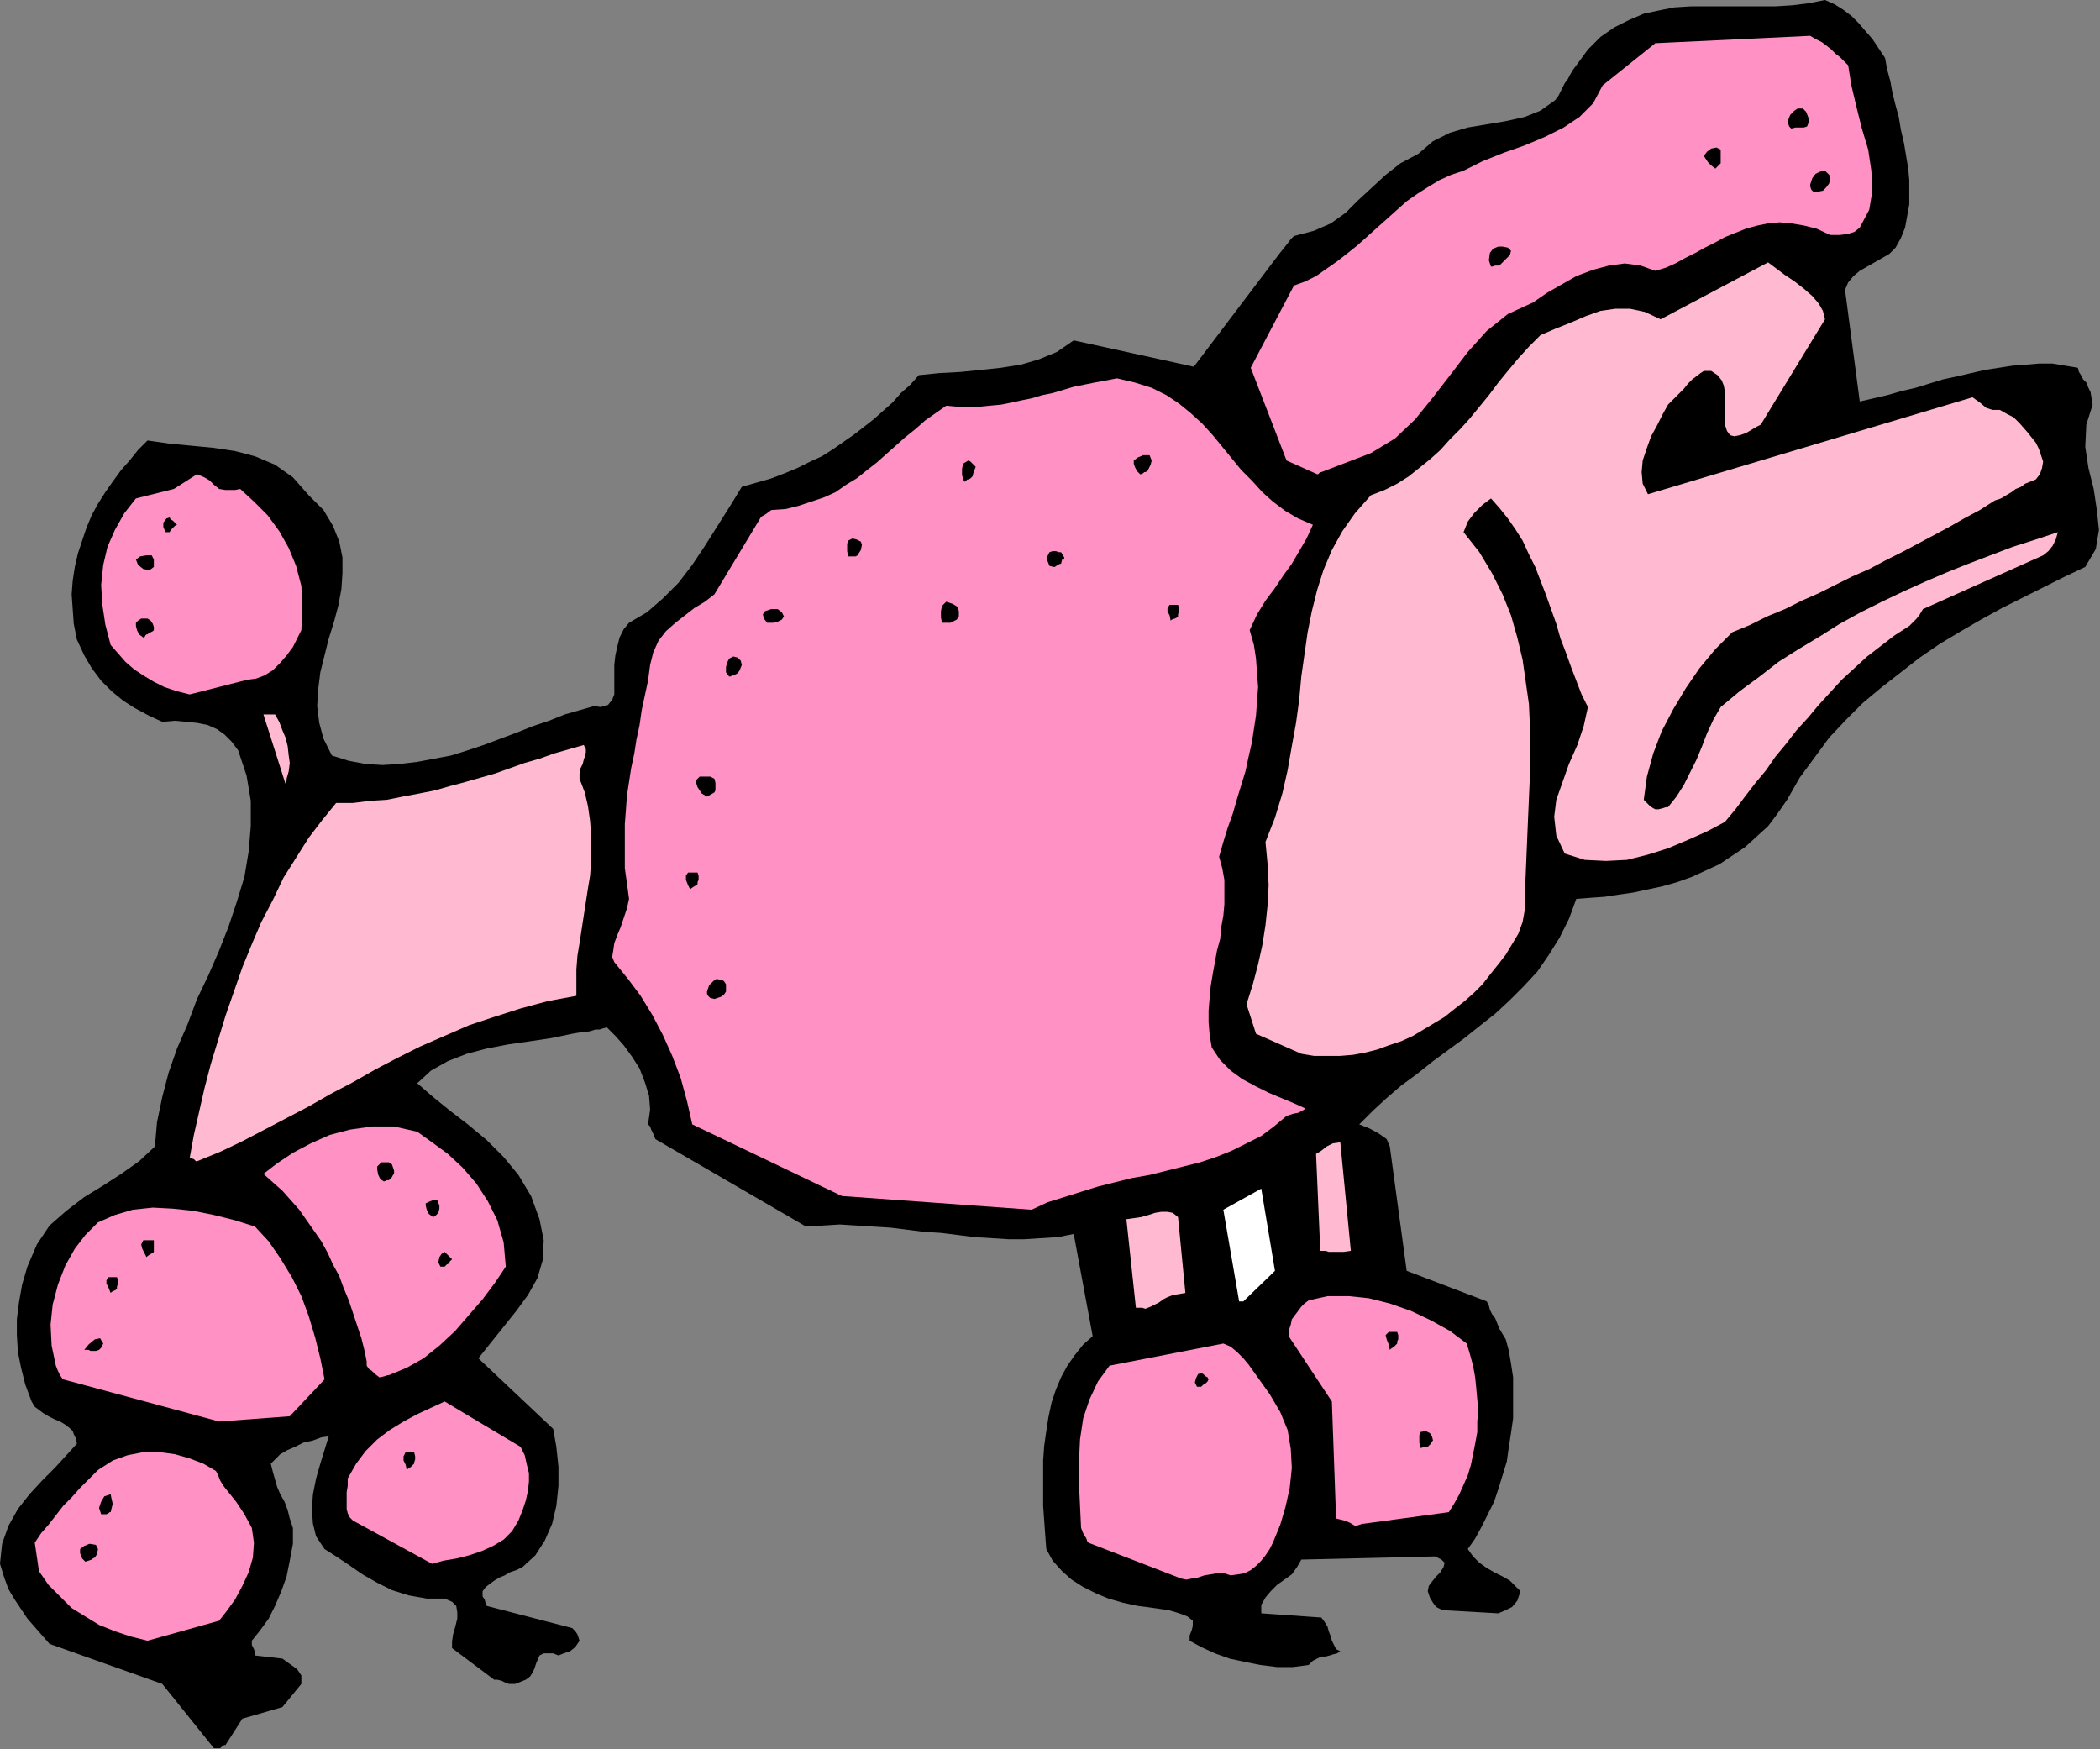
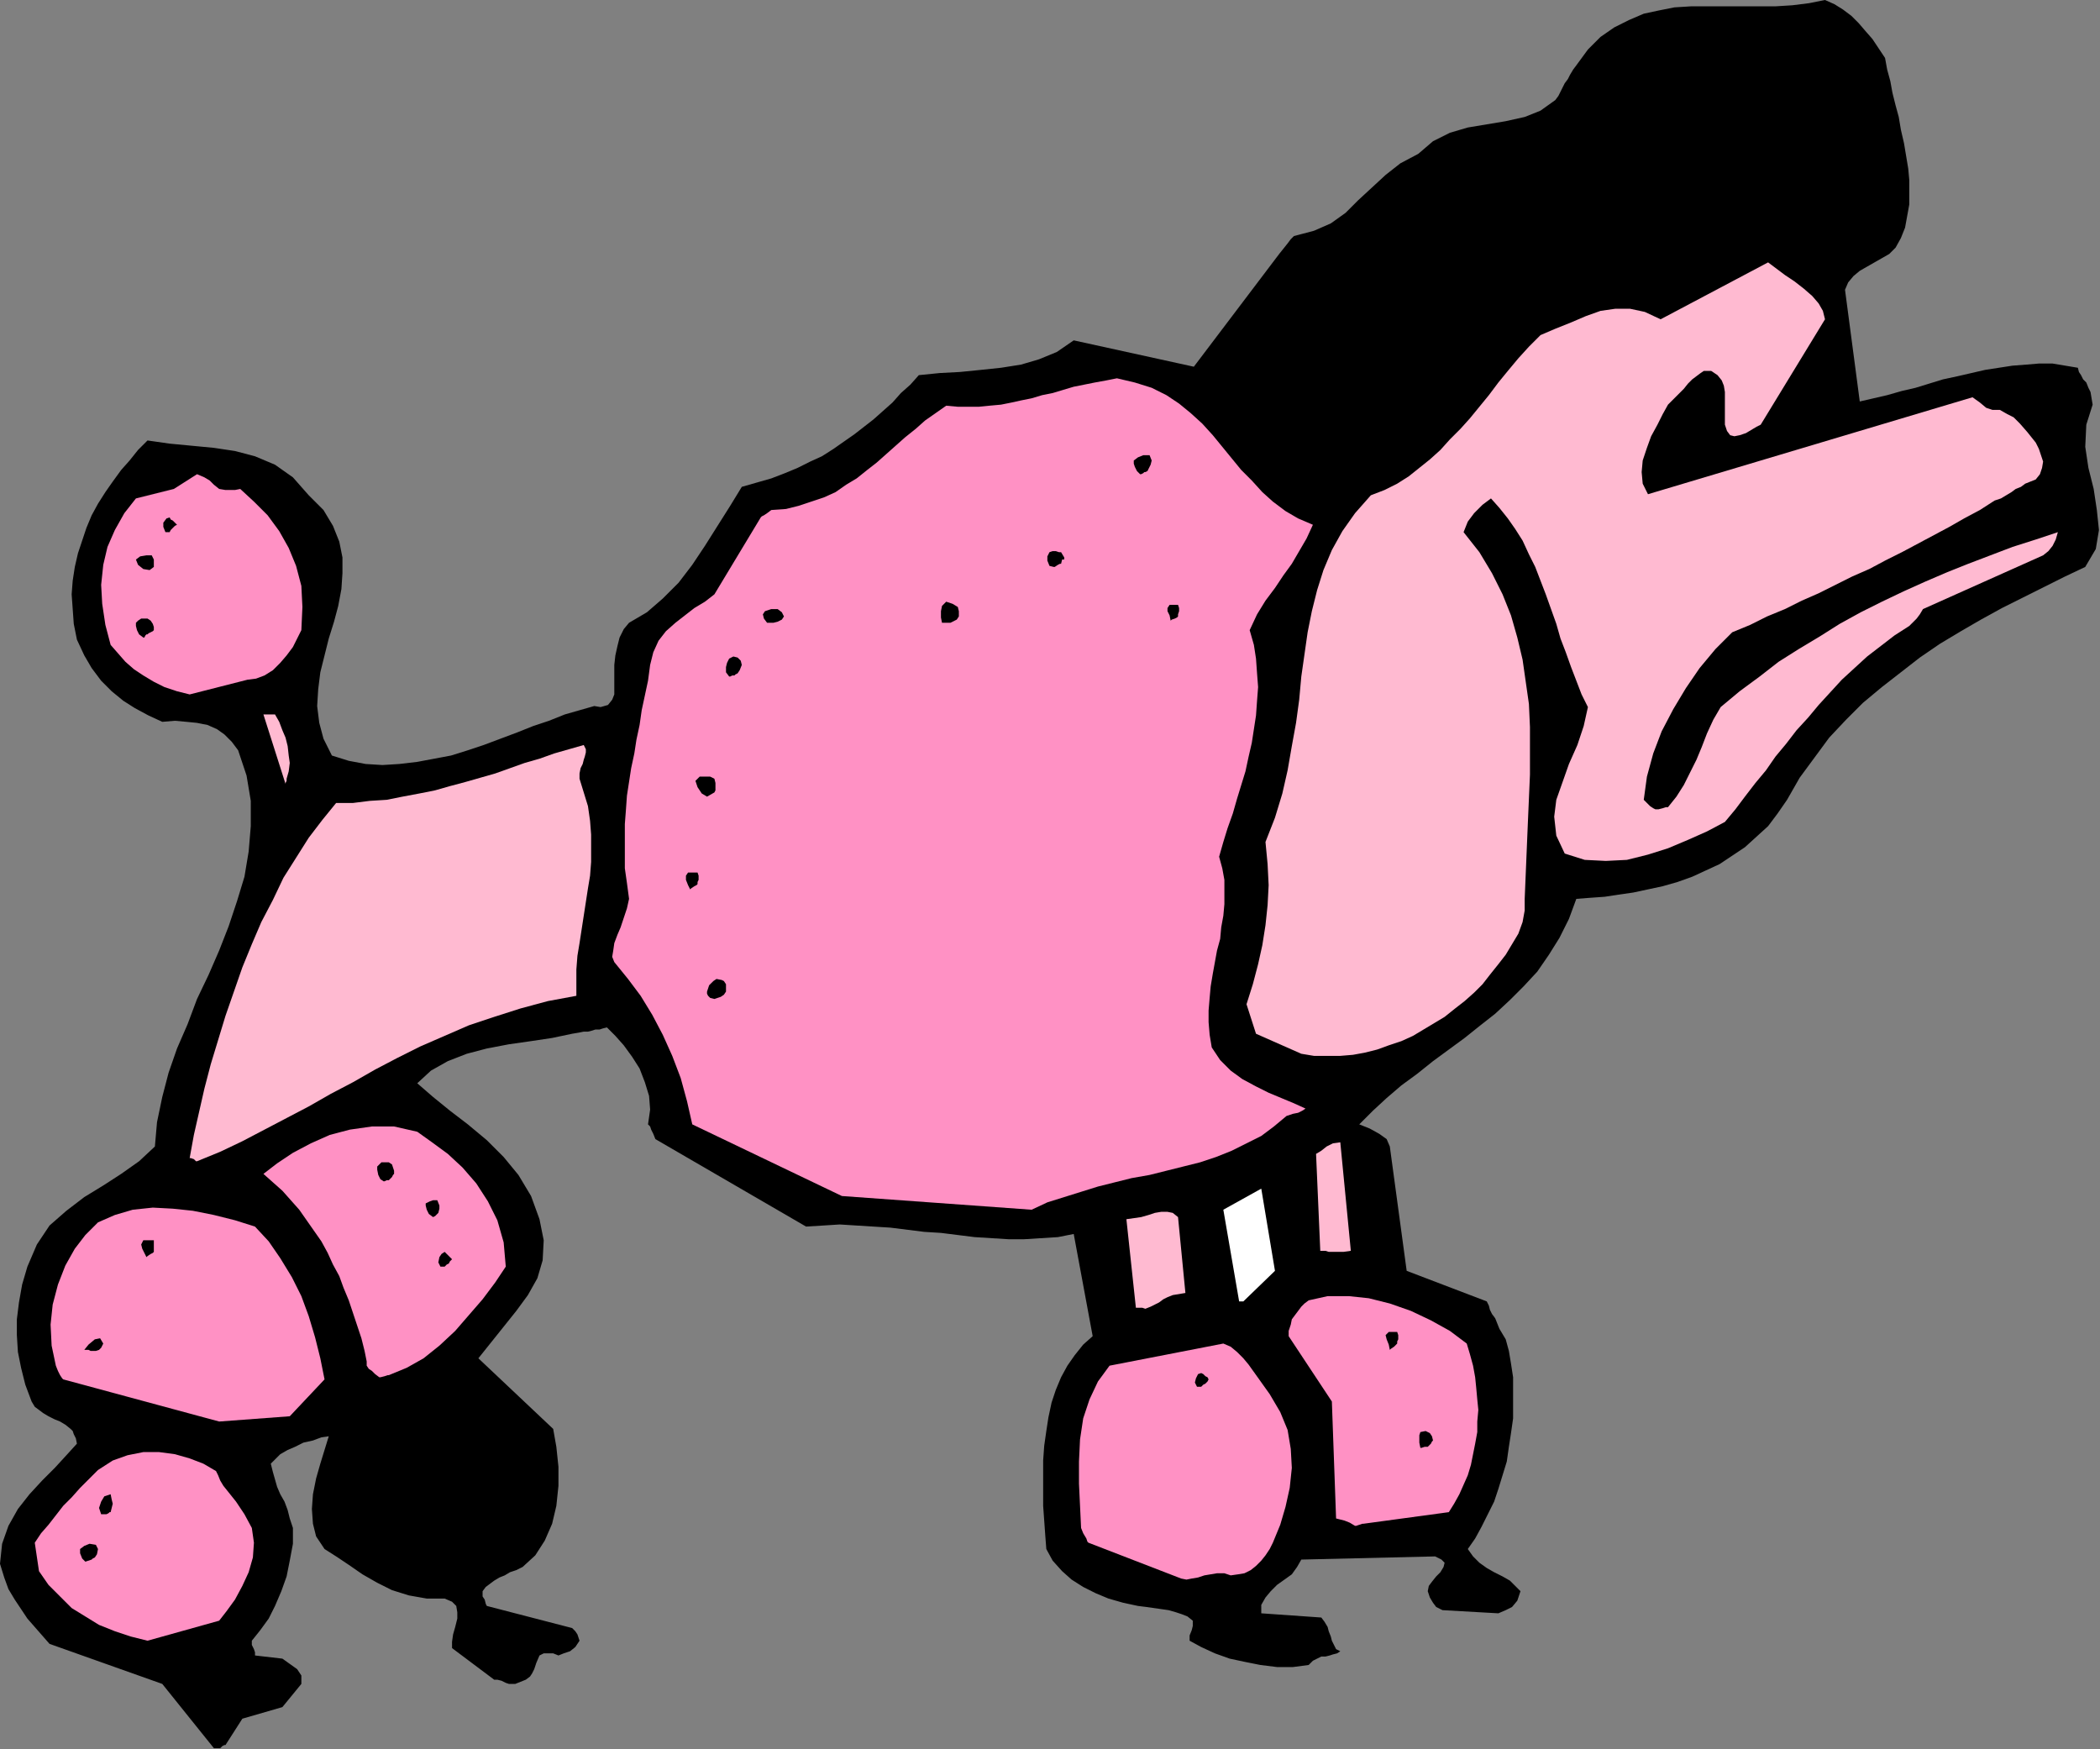
<svg xmlns="http://www.w3.org/2000/svg" xmlns:ns1="http://sodipodi.sourceforge.net/DTD/sodipodi-0.dtd" xmlns:ns2="http://www.inkscape.org/namespaces/inkscape" version="1.0" width="50.622mm" height="42.164mm" id="svg101" ns1:docname="AD004040.WMF">
  <rect width="100%" height="100%" fill="#808080" stroke="none" />
  <ns1:namedview pagecolor="#ffffff" bordercolor="#666666" borderopacity="1" objecttolerance="10" gridtolerance="10" guidetolerance="10" ns2:pageopacity="0" ns2:pageshadow="2" ns2:window-width="640" ns2:window-height="480" id="namedview103" />
  <defs id="defs3">
    <pattern id="WMFhbasepattern" patternUnits="userSpaceOnUse" width="6" height="6" x="0" y="0" />
  </defs>
  <path style="fill:#000000;fill-rule:evenodd;fill-opacity:1;stroke:none;" d="  M 19.968,159.264   L 20.064,159.264   L 20.256,159.072   L 20.448,158.976   L 20.544,158.976   L 22.08,156.576   L 25.728,155.52   L 27.456,153.408   L 27.456,152.64   L 27.072,152.064   L 26.4,151.584   L 25.728,151.104   L 23.232,150.816   L 23.232,150.528   L 23.136,150.24   L 22.944,149.856   L 22.944,149.472   L 23.712,148.512   L 24.48,147.456   L 25.056,146.304   L 25.632,144.96   L 26.112,143.616   L 26.4,142.176   L 26.688,140.64   L 26.688,139.2   L 26.4,138.336   L 26.208,137.568   L 25.92,136.8   L 25.536,136.128   L 25.248,135.456   L 25.056,134.784   L 24.864,134.112   L 24.672,133.344   L 25.056,132.96   L 25.536,132.48   L 26.208,132.096   L 26.88,131.808   L 27.648,131.424   L 28.512,131.232   L 29.28,130.944   L 29.952,130.848   L 29.568,132.096   L 29.184,133.344   L 28.8,134.688   L 28.512,136.128   L 28.416,137.472   L 28.512,138.816   L 28.8,139.968   L 29.568,141.12   L 30.624,141.792   L 31.776,142.56   L 33.024,143.424   L 34.368,144.192   L 35.712,144.864   L 37.248,145.344   L 38.88,145.632   L 40.512,145.632   L 41.184,145.92   L 41.568,146.304   L 41.664,146.88   L 41.664,147.456   L 41.472,148.224   L 41.28,148.896   L 41.184,149.568   L 41.184,150.144   L 45.024,153.024   L 45.312,153.024   L 45.696,153.12   L 46.08,153.312   L 46.368,153.408   L 46.944,153.408   L 47.424,153.216   L 47.904,153.024   L 48.288,152.736   L 48.48,152.448   L 48.672,152.064   L 48.864,151.488   L 49.152,150.816   L 49.536,150.624   L 49.92,150.624   L 50.4,150.624   L 50.88,150.816   L 51.36,150.624   L 51.936,150.432   L 52.416,150.048   L 52.8,149.472   L 52.704,149.184   L 52.608,148.896   L 52.416,148.608   L 52.128,148.32   L 44.352,146.304   L 44.256,146.112   L 44.16,145.728   L 43.968,145.44   L 43.968,144.96   L 44.256,144.576   L 44.64,144.288   L 45.024,144   L 45.504,143.712   L 45.984,143.52   L 46.464,143.232   L 47.04,143.04   L 47.616,142.752   L 48.768,141.696   L 49.632,140.352   L 50.304,138.816   L 50.688,137.184   L 50.88,135.36   L 50.88,133.632   L 50.688,131.808   L 50.4,130.176   L 43.584,123.744   L 44.736,122.304   L 45.888,120.864   L 47.04,119.424   L 48.096,117.984   L 48.96,116.448   L 49.44,114.816   L 49.536,112.992   L 49.152,111.072   L 48.384,108.96   L 47.232,107.04   L 45.888,105.408   L 44.352,103.872   L 42.624,102.432   L 40.992,101.184   L 39.456,99.936   L 38.016,98.688   L 39.264,97.536   L 40.8,96.672   L 42.528,96   L 44.352,95.52   L 46.368,95.136   L 48.384,94.848   L 50.304,94.56   L 52.128,94.176   L 52.704,94.08   L 53.184,93.984   L 53.568,93.984   L 53.952,93.888   L 54.24,93.792   L 54.624,93.792   L 54.912,93.696   L 55.296,93.6   L 56.064,94.368   L 56.832,95.232   L 57.6,96.288   L 58.272,97.344   L 58.752,98.592   L 59.136,99.84   L 59.232,101.088   L 59.04,102.432   L 59.232,102.624   L 59.328,102.912   L 59.52,103.296   L 59.712,103.776   L 73.44,111.744   L 74.976,111.648   L 76.512,111.552   L 78.048,111.648   L 79.584,111.744   L 81.12,111.84   L 82.656,112.032   L 84.192,112.224   L 85.728,112.32   L 87.264,112.512   L 88.8,112.704   L 90.336,112.8   L 91.872,112.896   L 93.312,112.896   L 94.848,112.8   L 96.384,112.704   L 97.824,112.416   L 99.552,121.728   L 98.688,122.496   L 97.92,123.456   L 97.248,124.416   L 96.672,125.472   L 96.192,126.624   L 95.808,127.776   L 95.52,129.12   L 95.328,130.368   L 95.136,131.712   L 95.04,133.056   L 95.04,134.4   L 95.04,135.84   L 95.04,137.184   L 95.136,138.528   L 95.232,139.872   L 95.328,141.12   L 95.904,142.176   L 96.768,143.136   L 97.632,143.904   L 98.688,144.576   L 99.84,145.152   L 100.992,145.632   L 102.336,146.016   L 103.68,146.304   L 104.448,146.4   L 105.12,146.496   L 105.792,146.592   L 106.464,146.688   L 107.136,146.88   L 107.712,147.072   L 108.192,147.264   L 108.672,147.648   L 108.672,148.128   L 108.576,148.512   L 108.384,148.992   L 108.384,149.472   L 109.44,150.048   L 110.688,150.624   L 112.032,151.104   L 113.376,151.392   L 114.816,151.68   L 116.352,151.872   L 117.792,151.872   L 119.232,151.68   L 119.616,151.296   L 120,151.104   L 120.384,150.912   L 120.768,150.912   L 121.152,150.816   L 121.44,150.72   L 121.824,150.624   L 122.112,150.432   L 121.728,150.24   L 121.536,149.856   L 121.344,149.472   L 121.248,149.088   L 121.056,148.608   L 120.96,148.224   L 120.672,147.744   L 120.384,147.36   L 114.912,146.976   L 114.912,146.208   L 115.296,145.536   L 115.776,144.96   L 116.352,144.384   L 117.024,143.904   L 117.696,143.424   L 118.176,142.752   L 118.56,142.08   L 130.752,141.792   L 131.328,142.08   L 131.616,142.368   L 131.52,142.752   L 131.232,143.232   L 130.848,143.616   L 130.464,144.096   L 130.176,144.48   L 130.08,144.96   L 130.272,145.536   L 130.56,146.016   L 130.848,146.4   L 131.424,146.688   L 136.512,146.976   L 137.184,146.688   L 137.76,146.4   L 138.24,145.824   L 138.528,144.96   L 138.048,144.48   L 137.568,144   L 136.896,143.616   L 136.128,143.232   L 135.456,142.848   L 134.784,142.368   L 134.208,141.792   L 133.728,141.12   L 134.4,140.16   L 134.976,139.104   L 135.552,137.952   L 136.128,136.8   L 136.512,135.648   L 136.896,134.4   L 137.28,133.152   L 137.472,131.808   L 137.664,130.56   L 137.856,129.216   L 137.856,127.968   L 137.856,126.72   L 137.856,125.472   L 137.664,124.224   L 137.472,123.072   L 137.184,122.016   L 136.896,121.536   L 136.608,121.056   L 136.416,120.576   L 136.224,120.096   L 135.936,119.712   L 135.744,119.328   L 135.648,118.944   L 135.456,118.56   L 128.16,115.776   L 126.624,104.448   L 126.336,103.776   L 125.664,103.296   L 124.8,102.816   L 123.84,102.432   L 125.088,101.184   L 126.336,100.032   L 127.68,98.88   L 129.12,97.824   L 130.56,96.672   L 132,95.616   L 133.44,94.56   L 134.88,93.408   L 136.224,92.352   L 137.568,91.104   L 138.816,89.856   L 140.064,88.512   L 141.12,86.976   L 142.08,85.44   L 142.944,83.712   L 143.616,81.888   L 144.864,81.792   L 146.208,81.696   L 147.456,81.504   L 148.8,81.312   L 150.144,81.024   L 151.488,80.736   L 152.832,80.352   L 154.176,79.872   L 155.424,79.296   L 156.672,78.72   L 157.824,77.952   L 158.976,77.184   L 160.032,76.224   L 161.088,75.264   L 161.952,74.112   L 162.816,72.864   L 163.968,70.848   L 165.312,69.024   L 166.656,67.2   L 168.192,65.568   L 169.728,64.032   L 171.456,62.592   L 173.184,61.248   L 174.912,59.904   L 176.736,58.656   L 178.656,57.504   L 180.48,56.448   L 182.4,55.392   L 184.32,54.432   L 186.24,53.472   L 188.16,52.512   L 189.984,51.648   L 190.944,50.016   L 191.232,48.288   L 191.04,46.464   L 190.752,44.544   L 190.272,42.624   L 189.984,40.704   L 190.08,38.688   L 190.656,36.864   L 190.56,36.288   L 190.464,35.712   L 190.272,35.328   L 190.08,34.848   L 189.792,34.56   L 189.6,34.176   L 189.408,33.888   L 189.312,33.504   L 188.16,33.312   L 187.008,33.12   L 185.76,33.12   L 184.608,33.216   L 183.36,33.312   L 182.112,33.504   L 180.864,33.696   L 179.616,33.984   L 178.368,34.272   L 177.024,34.56   L 175.776,34.944   L 174.528,35.328   L 173.28,35.616   L 171.936,36   L 170.688,36.288   L 169.44,36.576   L 168.096,26.4   L 168.384,25.728   L 168.864,25.152   L 169.44,24.672   L 170.112,24.288   L 170.784,23.904   L 171.456,23.52   L 172.128,23.136   L 172.704,22.56   L 173.184,21.696   L 173.568,20.736   L 173.76,19.68   L 173.952,18.624   L 173.952,17.568   L 173.952,16.416   L 173.856,15.36   L 173.664,14.208   L 173.472,13.056   L 173.184,11.808   L 172.992,10.656   L 172.704,9.6   L 172.416,8.448   L 172.224,7.392   L 171.936,6.336   L 171.744,5.28   L 171.168,4.416   L 170.592,3.552   L 169.92,2.784   L 169.344,2.112   L 168.672,1.44   L 167.904,0.864   L 167.136,0.384   L 166.272,0   L 164.832,0.288   L 163.296,0.48   L 161.76,0.576   L 160.224,0.576   L 158.688,0.576   L 157.152,0.576   L 155.616,0.576   L 154.08,0.576   L 152.544,0.672   L 151.104,0.96   L 149.76,1.248   L 148.416,1.824   L 147.072,2.496   L 145.824,3.36   L 144.672,4.512   L 143.616,5.952   L 143.328,6.336   L 143.04,6.816   L 142.848,7.2   L 142.56,7.584   L 142.368,7.968   L 142.176,8.352   L 141.984,8.736   L 141.696,9.12   L 140.352,10.08   L 138.912,10.656   L 137.184,11.04   L 135.456,11.328   L 133.728,11.616   L 132.096,12.096   L 130.56,12.864   L 129.216,14.016   L 127.584,14.88   L 126.24,15.936   L 124.992,17.088   L 123.744,18.24   L 122.592,19.392   L 121.248,20.352   L 119.712,21.024   L 117.888,21.504   L 117.6,21.792   L 117.312,22.176   L 116.928,22.656   L 116.544,23.136   L 108.768,33.408   L 97.824,31.008   L 96.288,32.064   L 94.656,32.736   L 93.024,33.216   L 91.2,33.504   L 89.376,33.696   L 87.456,33.888   L 85.632,33.984   L 83.712,34.176   L 82.944,35.04   L 82.08,35.808   L 81.312,36.672   L 80.448,37.44   L 79.584,38.208   L 78.72,38.88   L 77.856,39.552   L 76.896,40.224   L 75.936,40.896   L 74.88,41.568   L 73.824,42.048   L 72.672,42.624   L 71.52,43.104   L 70.272,43.584   L 68.928,43.968   L 67.584,44.352   L 66.528,46.08   L 65.376,47.904   L 64.224,49.728   L 63.072,51.456   L 61.824,53.088   L 60.384,54.528   L 58.944,55.776   L 57.312,56.736   L 56.832,57.312   L 56.448,58.08   L 56.256,58.848   L 56.064,59.712   L 55.968,60.576   L 55.968,61.44   L 55.968,62.4   L 55.968,63.264   L 55.776,63.744   L 55.392,64.224   L 54.72,64.416   L 54.144,64.32   L 52.8,64.704   L 51.456,65.088   L 50.016,65.664   L 48.576,66.144   L 47.136,66.72   L 45.6,67.296   L 44.064,67.872   L 42.624,68.352   L 41.088,68.832   L 39.552,69.12   L 38.016,69.408   L 36.384,69.6   L 34.848,69.696   L 33.312,69.6   L 31.776,69.312   L 30.24,68.832   L 29.472,67.296   L 29.088,65.856   L 28.896,64.32   L 28.992,62.784   L 29.184,61.248   L 29.568,59.712   L 29.952,58.176   L 30.432,56.64   L 30.816,55.2   L 31.104,53.664   L 31.2,52.224   L 31.2,50.784   L 30.912,49.344   L 30.336,47.904   L 29.472,46.464   L 28.128,45.12   L 26.688,43.488   L 25.056,42.336   L 23.232,41.568   L 21.408,41.088   L 19.488,40.8   L 17.472,40.608   L 15.456,40.416   L 13.44,40.128   L 12.576,40.992   L 11.808,41.952   L 11.04,42.816   L 10.272,43.872   L 9.6,44.832   L 8.928,45.888   L 8.352,46.944   L 7.872,48.096   L 7.488,49.248   L 7.104,50.4   L 6.816,51.648   L 6.624,52.896   L 6.528,54.144   L 6.624,55.488   L 6.72,56.832   L 7.008,58.272   L 7.68,59.712   L 8.352,60.864   L 9.216,62.016   L 10.176,62.976   L 11.232,63.84   L 12.288,64.512   L 13.536,65.184   L 14.784,65.76   L 15.936,65.664   L 16.992,65.76   L 17.952,65.856   L 18.912,66.048   L 19.776,66.432   L 20.448,66.912   L 21.12,67.584   L 21.696,68.352   L 22.464,70.656   L 22.848,72.96   L 22.848,75.264   L 22.656,77.568   L 22.272,79.872   L 21.6,82.08   L 20.832,84.384   L 19.968,86.592   L 19.008,88.8   L 17.952,91.008   L 17.088,93.312   L 16.128,95.52   L 15.36,97.728   L 14.784,99.936   L 14.304,102.24   L 14.112,104.448   L 12.672,105.792   L 11.04,106.944   L 9.408,108   L 7.68,109.056   L 6.048,110.304   L 4.512,111.648   L 3.36,113.376   L 2.496,115.392   L 2.016,117.024   L 1.728,118.656   L 1.536,120.192   L 1.536,121.632   L 1.632,123.168   L 1.92,124.608   L 2.304,126.144   L 2.88,127.68   L 3.168,128.16   L 3.552,128.448   L 3.936,128.736   L 4.416,129.024   L 4.992,129.312   L 5.472,129.504   L 5.952,129.792   L 6.432,130.176   L 6.624,130.368   L 6.72,130.656   L 6.912,131.04   L 7.008,131.52   L 6.048,132.576   L 4.992,133.728   L 3.84,134.88   L 2.688,136.128   L 1.632,137.472   L 0.768,139.008   L 0.192,140.64   L 0,142.464   L 0.384,143.712   L 0.768,144.768   L 1.344,145.728   L 1.92,146.592   L 2.496,147.456   L 3.168,148.224   L 3.84,148.992   L 4.512,149.76   L 14.784,153.408   L 19.488,159.264   L 19.584,159.264   L 19.776,159.264   L 19.872,159.264   L 19.968,159.264  z " id="path5" />
  <path style="fill:#ff91c4;fill-rule:evenodd;fill-opacity:1;stroke:none;" d="  M 13.44,149.472   L 19.968,147.648   L 20.64,146.784   L 21.408,145.728   L 22.08,144.48   L 22.656,143.232   L 23.04,141.888   L 23.136,140.544   L 22.944,139.2   L 22.272,137.952   L 21.888,137.376   L 21.504,136.8   L 21.12,136.32   L 20.736,135.84   L 20.352,135.36   L 20.064,134.88   L 19.872,134.4   L 19.68,134.016   L 18.528,133.344   L 17.28,132.864   L 15.936,132.48   L 14.496,132.288   L 13.056,132.288   L 11.616,132.576   L 10.272,133.056   L 8.928,133.92   L 8.064,134.784   L 7.296,135.552   L 6.528,136.416   L 5.76,137.184   L 5.088,138.048   L 4.416,138.912   L 3.744,139.68   L 3.168,140.544   L 3.552,143.136   L 4.416,144.384   L 5.472,145.44   L 6.528,146.496   L 7.776,147.264   L 9.024,148.032   L 10.464,148.608   L 11.904,149.088   L 13.44,149.472  z " id="path7" />
  <path style="fill:#ff91c4;fill-rule:evenodd;fill-opacity:1;stroke:none;" d="  M 12.288,145.632   L 12.48,145.44   L 12.576,145.44   L 12.672,145.248   L 13.056,144.96   L 13.056,144.384   L 12.768,144.192   L 12.288,144.288   L 11.712,144.48   L 11.712,144.768   L 11.712,145.152   L 11.904,145.632   L 12.288,145.632  z " id="path9" />
  <path style="fill:#ff91c4;fill-rule:evenodd;fill-opacity:1;stroke:none;" d="  M 107.616,143.808   L 108.096,143.904   L 108.576,143.808   L 109.152,143.712   L 109.728,143.52   L 110.304,143.424   L 110.88,143.328   L 111.552,143.328   L 112.128,143.52   L 112.8,143.424   L 113.376,143.328   L 113.952,143.04   L 114.432,142.656   L 114.912,142.176   L 115.296,141.696   L 115.68,141.12   L 115.968,140.544   L 116.64,138.912   L 117.12,137.28   L 117.504,135.552   L 117.696,133.728   L 117.6,132   L 117.312,130.272   L 116.64,128.64   L 115.68,127.008   L 115.2,126.336   L 114.72,125.664   L 114.24,124.992   L 113.76,124.32   L 113.28,123.744   L 112.704,123.168   L 112.128,122.688   L 111.456,122.4   L 101.088,124.416   L 100.032,125.856   L 99.264,127.488   L 98.688,129.216   L 98.4,131.136   L 98.304,133.152   L 98.304,135.168   L 98.4,137.184   L 98.496,139.2   L 98.688,139.68   L 98.976,140.16   L 99.072,140.448   L 99.168,140.544   L 107.616,143.808  z " id="path11" />
  <path style="fill:#000000;fill-rule:evenodd;fill-opacity:1;stroke:none;" d="  M 8.352,142.08   L 8.448,141.984   L 8.64,141.888   L 8.832,141.6   L 8.928,141.12   L 8.736,140.736   L 8.16,140.64   L 7.68,140.832   L 7.296,141.12   L 7.296,141.504   L 7.488,141.984   L 7.776,142.272   L 8.352,142.08  z " id="path13" />
-   <path style="fill:#ff91c4;fill-rule:evenodd;fill-opacity:1;stroke:none;" d="  M 39.36,142.464   L 40.416,142.176   L 41.568,141.984   L 42.72,141.696   L 43.872,141.312   L 44.928,140.832   L 45.888,140.256   L 46.656,139.488   L 47.232,138.528   L 47.616,137.568   L 47.904,136.704   L 48.096,135.84   L 48.192,134.976   L 48.192,134.208   L 48,133.44   L 47.808,132.576   L 47.424,131.808   L 40.512,127.68   L 39.264,128.256   L 38.016,128.832   L 36.768,129.504   L 35.52,130.272   L 34.368,131.136   L 33.312,132.192   L 32.448,133.344   L 31.68,134.688   L 31.68,135.36   L 31.584,135.936   L 31.584,136.416   L 31.584,136.992   L 31.584,137.472   L 31.68,137.856   L 31.872,138.24   L 32.16,138.528   L 39.36,142.464  z " id="path15" />
  <path style="fill:#ff91c4;fill-rule:evenodd;fill-opacity:1;stroke:none;" d="  M 124.224,138.816   L 132,137.76   L 132.48,136.992   L 132.96,136.128   L 133.344,135.264   L 133.728,134.4   L 134.016,133.44   L 134.208,132.48   L 134.4,131.52   L 134.592,130.464   L 134.592,129.504   L 134.688,128.448   L 134.592,127.488   L 134.496,126.432   L 134.4,125.472   L 134.208,124.416   L 133.92,123.36   L 133.632,122.4   L 132.096,121.248   L 130.368,120.288   L 128.544,119.424   L 126.624,118.752   L 124.704,118.272   L 122.88,118.08   L 120.96,118.08   L 119.232,118.464   L 118.848,118.752   L 118.56,119.04   L 118.272,119.424   L 117.984,119.808   L 117.696,120.192   L 117.6,120.672   L 117.408,121.248   L 117.408,121.728   L 121.344,127.68   L 121.728,138.336   L 122.112,138.432   L 122.496,138.528   L 122.976,138.72   L 123.456,139.008   L 123.552,139.008   L 123.84,138.912   L 124.128,138.816   L 124.224,138.816  z " id="path17" />
  <path style="fill:#000000;fill-rule:evenodd;fill-opacity:1;stroke:none;" d="  M 9.6,137.952   L 9.696,137.952   L 9.888,137.856   L 9.984,137.76   L 10.08,137.76   L 10.176,137.376   L 10.272,136.992   L 10.176,136.608   L 10.08,136.128   L 9.504,136.32   L 9.216,136.8   L 9.024,137.376   L 9.216,137.952   L 9.312,137.952   L 9.408,137.952   L 9.504,137.952   L 9.6,137.952  z " id="path19" />
  <path style="fill:#ff91c4;fill-rule:evenodd;fill-opacity:1;stroke:none;" d="  M 104.16,134.016   L 104.16,133.92   L 104.16,133.632   L 104.16,133.44   L 104.16,133.344   L 103.968,133.056   L 103.488,133.056   L 102.912,133.152   L 102.624,133.344   L 102.816,133.824   L 103.296,134.304   L 103.776,134.4   L 104.16,134.016  z " id="path21" />
  <path style="fill:#000000;fill-rule:evenodd;fill-opacity:1;stroke:none;" d="  M 37.728,133.344   L 37.728,133.248   L 37.824,132.96   L 37.824,132.672   L 37.728,132.288   L 37.632,132.288   L 37.44,132.288   L 37.248,132.288   L 36.96,132.288   L 36.768,132.672   L 36.768,133.056   L 36.96,133.44   L 37.056,133.92   L 37.152,133.824   L 37.44,133.632   L 37.632,133.44   L 37.728,133.344  z " id="path23" />
  <path style="fill:#000000;fill-rule:evenodd;fill-opacity:1;stroke:none;" d="  M 130.08,131.808   L 130.176,131.712   L 130.368,131.52   L 130.464,131.328   L 130.56,131.232   L 130.464,130.848   L 130.272,130.56   L 129.888,130.368   L 129.408,130.464   L 129.312,130.752   L 129.312,131.04   L 129.312,131.424   L 129.408,131.904   L 129.504,131.904   L 129.792,131.808   L 129.984,131.808   L 130.08,131.808  z " id="path25" />
  <path style="fill:#ff91c4;fill-rule:evenodd;fill-opacity:1;stroke:none;" d="  M 19.968,129.504   L 26.4,129.024   L 29.568,125.664   L 29.184,123.744   L 28.704,121.824   L 28.128,119.904   L 27.456,118.08   L 26.592,116.352   L 25.536,114.624   L 24.48,113.088   L 23.232,111.744   L 21.408,111.168   L 19.488,110.688   L 17.568,110.304   L 15.744,110.112   L 13.92,110.016   L 12.096,110.208   L 10.464,110.688   L 8.928,111.36   L 7.776,112.512   L 6.816,113.76   L 5.952,115.296   L 5.28,117.024   L 4.8,118.848   L 4.608,120.672   L 4.704,122.592   L 5.088,124.416   L 5.28,124.896   L 5.472,125.28   L 5.664,125.568   L 5.76,125.664   L 19.968,129.504  z " id="path27" />
  <path style="fill:#000000;fill-rule:evenodd;fill-opacity:1;stroke:none;" d="  M 109.44,126.336   L 109.632,126.144   L 109.824,126.048   L 110.016,125.856   L 110.112,125.664   L 110.016,125.472   L 109.824,125.376   L 109.632,125.184   L 109.44,125.088   L 109.152,125.184   L 108.96,125.568   L 108.864,125.952   L 109.056,126.336   L 109.152,126.336   L 109.248,126.336   L 109.344,126.336   L 109.44,126.336  z " id="path29" />
  <path style="fill:#ff91c4;fill-rule:evenodd;fill-opacity:1;stroke:none;" d="  M 35.424,125.28   L 37.056,124.608   L 38.592,123.744   L 40.032,122.592   L 41.472,121.248   L 42.72,119.808   L 43.968,118.368   L 45.12,116.832   L 46.08,115.392   L 45.888,113.184   L 45.312,111.168   L 44.448,109.44   L 43.392,107.808   L 42.144,106.368   L 40.8,105.12   L 39.36,104.064   L 38.016,103.104   L 35.904,102.624   L 33.888,102.624   L 31.872,102.912   L 30.048,103.392   L 28.32,104.16   L 26.688,105.024   L 25.248,105.984   L 24,106.944   L 24.864,107.712   L 25.728,108.48   L 26.496,109.344   L 27.264,110.208   L 27.936,111.168   L 28.608,112.128   L 29.28,113.088   L 29.856,114.144   L 30.336,115.2   L 30.912,116.256   L 31.296,117.312   L 31.776,118.464   L 32.16,119.616   L 32.544,120.768   L 32.928,121.92   L 33.216,123.072   L 33.312,123.552   L 33.408,124.032   L 33.408,124.32   L 33.408,124.416   L 33.6,124.704   L 33.888,124.896   L 34.176,125.184   L 34.56,125.472   L 34.656,125.472   L 35.04,125.376   L 35.328,125.28   L 35.424,125.28  z " id="path31" />
  <path style="fill:#000000;fill-rule:evenodd;fill-opacity:1;stroke:none;" d="  M 8.352,123.072   L 8.736,123.072   L 9.024,122.976   L 9.216,122.784   L 9.408,122.4   L 9.12,121.92   L 8.64,122.016   L 8.064,122.496   L 7.68,122.976   L 7.776,122.976   L 8.064,122.976   L 8.256,123.072   L 8.352,123.072  z " id="path33" />
  <path style="fill:#000000;fill-rule:evenodd;fill-opacity:1;stroke:none;" d="  M 127.296,122.4   L 127.296,122.208   L 127.392,122.016   L 127.392,121.632   L 127.296,121.344   L 127.104,121.344   L 126.912,121.344   L 126.816,121.344   L 126.528,121.344   L 126.24,121.632   L 126.336,122.016   L 126.528,122.496   L 126.624,122.976   L 126.72,122.88   L 127.008,122.688   L 127.2,122.496   L 127.296,122.4  z " id="path35" />
  <path style="fill:#ffbad1;fill-rule:evenodd;fill-opacity:1;stroke:none;" d="  M 104.352,119.232   L 104.832,119.04   L 105.216,118.848   L 105.6,118.656   L 105.984,118.368   L 106.368,118.176   L 106.848,117.984   L 107.424,117.888   L 108,117.792   L 107.328,110.88   L 106.848,110.496   L 106.368,110.4   L 105.792,110.4   L 105.216,110.496   L 104.64,110.688   L 103.968,110.88   L 103.296,110.976   L 102.624,111.072   L 103.488,119.136   L 103.68,119.136   L 103.776,119.136   L 104.064,119.136   L 104.352,119.232  z " id="path37" />
  <path style="fill:#ffffff;fill-rule:evenodd;fill-opacity:1;stroke:none;" d="  M 113.28,118.56   L 116.16,115.776   L 114.912,108.288   L 111.456,110.208   L 112.896,118.56   L 112.992,118.56   L 113.088,118.56   L 113.184,118.56   L 113.28,118.56  z " id="path39" />
-   <path style="fill:#000000;fill-rule:evenodd;fill-opacity:1;stroke:none;" d="  M 10.656,117.408   L 10.656,117.216   L 10.752,116.928   L 10.752,116.64   L 10.656,116.352   L 10.56,116.352   L 10.368,116.352   L 10.176,116.352   L 9.888,116.352   L 9.696,116.64   L 9.696,116.928   L 9.888,117.312   L 10.08,117.792   L 10.176,117.696   L 10.368,117.6   L 10.56,117.504   L 10.656,117.408  z " id="path41" />
  <path style="fill:#000000;fill-rule:evenodd;fill-opacity:1;stroke:none;" d="  M 40.512,115.392   L 40.704,115.2   L 40.896,115.104   L 40.992,114.912   L 41.184,114.72   L 40.992,114.528   L 40.896,114.432   L 40.704,114.24   L 40.512,114.048   L 40.224,114.24   L 40.032,114.528   L 39.936,115.008   L 40.128,115.392   L 40.224,115.392   L 40.32,115.392   L 40.416,115.392   L 40.512,115.392  z " id="path43" />
  <path style="fill:#000000;fill-rule:evenodd;fill-opacity:1;stroke:none;" d="  M 14.016,114.048   L 14.016,113.952   L 14.016,113.664   L 14.016,113.376   L 14.016,112.992   L 13.824,112.992   L 13.536,112.992   L 13.344,112.992   L 13.056,112.992   L 12.864,113.376   L 12.96,113.76   L 13.152,114.144   L 13.344,114.528   L 13.44,114.432   L 13.728,114.24   L 13.92,114.144   L 14.016,114.048  z " id="path45" />
  <path style="fill:#ffbad1;fill-rule:evenodd;fill-opacity:1;stroke:none;" d="  M 121.056,114.048   L 121.536,114.048   L 121.92,114.048   L 122.4,114.048   L 123.072,113.952   L 122.112,104.064   L 121.44,104.16   L 120.864,104.448   L 120.384,104.832   L 119.904,105.12   L 120.288,113.952   L 120.384,113.952   L 120.576,113.952   L 120.768,113.952   L 121.056,114.048  z " id="path47" />
  <path style="fill:#000000;fill-rule:evenodd;fill-opacity:1;stroke:none;" d="  M 39.744,110.688   L 39.936,110.496   L 40.032,110.112   L 40.032,109.824   L 39.84,109.344   L 39.744,109.344   L 39.456,109.344   L 39.168,109.44   L 38.784,109.632   L 38.784,109.824   L 38.88,110.208   L 39.072,110.592   L 39.456,110.88   L 39.456,110.88   L 39.648,110.784   L 39.744,110.688   L 39.744,110.688  z " id="path49" />
  <path style="fill:#ff91c4;fill-rule:evenodd;fill-opacity:1;stroke:none;" d="  M 93.984,110.208   L 95.424,109.536   L 96.96,109.056   L 98.496,108.576   L 100.032,108.096   L 101.568,107.712   L 103.104,107.328   L 104.736,107.04   L 106.272,106.656   L 107.808,106.272   L 109.344,105.888   L 110.784,105.408   L 112.224,104.832   L 113.568,104.16   L 114.912,103.488   L 116.064,102.624   L 117.216,101.664   L 117.792,101.472   L 118.272,101.376   L 118.656,101.184   L 118.944,100.992   L 117.888,100.512   L 116.736,100.032   L 115.584,99.552   L 114.432,98.976   L 113.184,98.304   L 112.128,97.536   L 111.168,96.576   L 110.4,95.424   L 110.208,94.272   L 110.112,93.12   L 110.112,92.064   L 110.208,90.912   L 110.304,89.856   L 110.496,88.704   L 110.688,87.648   L 110.88,86.592   L 111.168,85.536   L 111.264,84.48   L 111.456,83.424   L 111.552,82.368   L 111.552,81.216   L 111.552,80.16   L 111.36,79.104   L 111.072,78.048   L 111.456,76.704   L 111.84,75.456   L 112.32,74.112   L 112.704,72.768   L 113.088,71.52   L 113.472,70.272   L 113.76,68.928   L 114.048,67.68   L 114.24,66.432   L 114.432,65.184   L 114.528,63.84   L 114.624,62.592   L 114.528,61.344   L 114.432,60   L 114.24,58.752   L 113.856,57.408   L 114.528,55.968   L 115.296,54.72   L 116.16,53.568   L 116.928,52.416   L 117.696,51.36   L 118.368,50.208   L 119.04,49.056   L 119.616,47.808   L 118.272,47.232   L 117.12,46.56   L 115.968,45.696   L 115.008,44.832   L 114.048,43.776   L 113.088,42.816   L 112.224,41.76   L 111.36,40.704   L 110.496,39.648   L 109.536,38.592   L 108.48,37.632   L 107.424,36.768   L 106.272,36   L 104.928,35.328   L 103.392,34.848   L 101.76,34.464   L 100.8,34.656   L 99.744,34.848   L 98.784,35.04   L 97.824,35.232   L 96.864,35.52   L 95.904,35.808   L 94.944,36   L 93.984,36.288   L 93.024,36.48   L 92.16,36.672   L 91.2,36.864   L 90.144,36.96   L 89.184,37.056   L 88.224,37.056   L 87.264,37.056   L 86.208,36.96   L 85.248,37.632   L 84.288,38.304   L 83.424,39.072   L 82.464,39.84   L 81.6,40.608   L 80.736,41.376   L 79.872,42.144   L 79.008,42.816   L 78.048,43.584   L 77.088,44.16   L 76.128,44.832   L 75.072,45.312   L 73.92,45.696   L 72.768,46.08   L 71.616,46.368   L 70.272,46.464   L 69.888,46.752   L 69.6,46.944   L 69.408,47.04   L 69.312,47.136   L 65.088,54.144   L 64.224,54.816   L 63.264,55.392   L 62.4,56.064   L 61.536,56.736   L 60.672,57.504   L 60,58.368   L 59.52,59.424   L 59.232,60.576   L 59.04,62.016   L 58.752,63.36   L 58.464,64.704   L 58.272,66.048   L 57.984,67.392   L 57.792,68.64   L 57.504,69.984   L 57.312,71.232   L 57.12,72.48   L 57.024,73.824   L 56.928,75.072   L 56.928,76.416   L 56.928,77.76   L 56.928,79.104   L 57.12,80.448   L 57.312,81.888   L 57.12,82.752   L 56.832,83.616   L 56.544,84.48   L 56.256,85.152   L 55.968,85.92   L 55.872,86.592   L 55.776,87.168   L 55.968,87.648   L 57.216,89.184   L 58.368,90.72   L 59.424,92.448   L 60.384,94.272   L 61.248,96.192   L 62.016,98.208   L 62.592,100.32   L 63.072,102.432   L 76.704,108.96   L 93.984,110.208  z " id="path51" />
  <path style="fill:#000000;fill-rule:evenodd;fill-opacity:1;stroke:none;" d="  M 35.424,107.52   L 35.52,107.424   L 35.712,107.232   L 35.808,107.04   L 35.904,106.944   L 35.904,106.656   L 35.808,106.368   L 35.712,106.08   L 35.424,105.888   L 35.04,105.888   L 34.752,105.888   L 34.56,106.08   L 34.368,106.272   L 34.368,106.56   L 34.464,107.04   L 34.656,107.424   L 34.944,107.616   L 35.04,107.616   L 35.232,107.52   L 35.328,107.52   L 35.424,107.52  z " id="path53" />
-   <path style="fill:#ffbad1;fill-rule:evenodd;fill-opacity:1;stroke:none;" d="  M 17.952,105.792   L 20.064,104.928   L 22.08,103.968   L 24.096,102.912   L 26.112,101.856   L 28.128,100.8   L 30.144,99.648   L 32.16,98.592   L 34.176,97.44   L 36.192,96.384   L 38.304,95.328   L 40.512,94.368   L 42.72,93.408   L 45.024,92.64   L 47.424,91.872   L 49.92,91.2   L 52.512,90.72   L 52.512,89.472   L 52.512,88.32   L 52.608,87.072   L 52.8,85.92   L 52.992,84.672   L 53.184,83.424   L 53.376,82.176   L 53.568,80.928   L 53.76,79.776   L 53.856,78.528   L 53.856,77.28   L 53.856,76.032   L 53.76,74.784   L 53.568,73.44   L 53.28,72.192   L 52.8,70.944   L 52.8,70.464   L 52.896,69.984   L 53.088,69.6   L 53.184,69.216   L 53.28,68.928   L 53.376,68.544   L 53.376,68.256   L 53.184,67.872   L 51.84,68.256   L 50.496,68.64   L 49.152,69.12   L 47.808,69.504   L 46.464,69.984   L 45.12,70.464   L 43.776,70.848   L 42.432,71.232   L 40.992,71.616   L 39.648,72   L 38.208,72.288   L 36.672,72.576   L 35.232,72.864   L 33.696,72.96   L 32.16,73.152   L 30.624,73.152   L 29.376,74.688   L 28.128,76.32   L 26.976,78.144   L 25.824,79.968   L 24.864,81.984   L 23.808,84   L 22.944,86.016   L 22.08,88.128   L 21.312,90.336   L 20.544,92.544   L 19.872,94.752   L 19.2,96.96   L 18.624,99.168   L 18.144,101.28   L 17.664,103.392   L 17.28,105.504   L 17.376,105.504   L 17.664,105.6   L 17.856,105.792   L 17.952,105.792  z " id="path55" />
+   <path style="fill:#ffbad1;fill-rule:evenodd;fill-opacity:1;stroke:none;" d="  M 17.952,105.792   L 20.064,104.928   L 22.08,103.968   L 24.096,102.912   L 26.112,101.856   L 28.128,100.8   L 30.144,99.648   L 32.16,98.592   L 34.176,97.44   L 36.192,96.384   L 38.304,95.328   L 40.512,94.368   L 42.72,93.408   L 45.024,92.64   L 47.424,91.872   L 49.92,91.2   L 52.512,90.72   L 52.512,89.472   L 52.512,88.32   L 52.608,87.072   L 52.8,85.92   L 52.992,84.672   L 53.184,83.424   L 53.376,82.176   L 53.568,80.928   L 53.76,79.776   L 53.856,78.528   L 53.856,77.28   L 53.856,76.032   L 53.76,74.784   L 53.568,73.44   L 52.8,70.944   L 52.8,70.464   L 52.896,69.984   L 53.088,69.6   L 53.184,69.216   L 53.28,68.928   L 53.376,68.544   L 53.376,68.256   L 53.184,67.872   L 51.84,68.256   L 50.496,68.64   L 49.152,69.12   L 47.808,69.504   L 46.464,69.984   L 45.12,70.464   L 43.776,70.848   L 42.432,71.232   L 40.992,71.616   L 39.648,72   L 38.208,72.288   L 36.672,72.576   L 35.232,72.864   L 33.696,72.96   L 32.16,73.152   L 30.624,73.152   L 29.376,74.688   L 28.128,76.32   L 26.976,78.144   L 25.824,79.968   L 24.864,81.984   L 23.808,84   L 22.944,86.016   L 22.08,88.128   L 21.312,90.336   L 20.544,92.544   L 19.872,94.752   L 19.2,96.96   L 18.624,99.168   L 18.144,101.28   L 17.664,103.392   L 17.28,105.504   L 17.376,105.504   L 17.664,105.6   L 17.856,105.792   L 17.952,105.792  z " id="path55" />
  <path style="fill:#ffbad1;fill-rule:evenodd;fill-opacity:1;stroke:none;" d="  M 118.56,96   L 119.712,96.192   L 120.96,96.192   L 122.112,96.192   L 123.264,96.096   L 124.32,95.904   L 125.472,95.616   L 126.528,95.232   L 127.68,94.848   L 128.736,94.368   L 129.696,93.792   L 130.656,93.216   L 131.616,92.64   L 132.576,91.872   L 133.44,91.2   L 134.304,90.432   L 135.072,89.664   L 135.744,88.8   L 136.512,87.84   L 137.184,86.976   L 137.76,86.016   L 138.336,85.056   L 138.72,84   L 138.912,82.944   L 138.912,81.888   L 139.008,79.584   L 139.104,77.28   L 139.2,74.976   L 139.296,72.768   L 139.392,70.56   L 139.392,68.448   L 139.392,66.24   L 139.296,64.128   L 139.008,62.112   L 138.72,60.096   L 138.24,58.08   L 137.664,56.064   L 136.896,54.144   L 135.936,52.224   L 134.784,50.304   L 133.344,48.48   L 133.536,48   L 133.728,47.52   L 134.016,47.136   L 134.304,46.752   L 134.688,46.368   L 135.072,45.984   L 135.456,45.696   L 135.84,45.408   L 136.608,46.272   L 137.376,47.232   L 138.048,48.192   L 138.72,49.248   L 139.296,50.496   L 139.872,51.648   L 140.352,52.896   L 140.832,54.144   L 141.312,55.488   L 141.792,56.832   L 142.176,58.176   L 142.656,59.424   L 143.136,60.768   L 143.616,62.016   L 144.096,63.264   L 144.672,64.416   L 144.288,66.144   L 143.712,67.872   L 142.944,69.6   L 142.368,71.232   L 141.792,72.864   L 141.6,74.4   L 141.792,76.128   L 142.56,77.76   L 144.384,78.336   L 146.304,78.432   L 148.224,78.336   L 150.144,77.856   L 151.968,77.28   L 153.792,76.512   L 155.52,75.744   L 157.152,74.88   L 158.112,73.728   L 158.976,72.576   L 159.936,71.328   L 160.896,70.176   L 161.76,68.928   L 162.72,67.776   L 163.68,66.528   L 164.736,65.376   L 165.696,64.224   L 166.752,63.072   L 167.808,61.92   L 168.96,60.864   L 170.112,59.808   L 171.36,58.848   L 172.608,57.888   L 173.952,57.024   L 174.336,56.64   L 174.624,56.352   L 174.912,55.968   L 175.2,55.488   L 186.144,50.592   L 186.624,50.208   L 187.008,49.728   L 187.296,49.152   L 187.488,48.48   L 185.472,49.152   L 183.36,49.824   L 181.344,50.592   L 179.328,51.36   L 177.408,52.128   L 175.392,52.992   L 173.472,53.856   L 171.456,54.816   L 169.536,55.776   L 167.616,56.832   L 165.792,57.984   L 163.872,59.136   L 162.048,60.288   L 160.32,61.632   L 158.496,62.976   L 156.768,64.416   L 156.096,65.568   L 155.52,66.816   L 155.04,68.064   L 154.56,69.216   L 153.984,70.368   L 153.408,71.52   L 152.736,72.576   L 151.968,73.536   L 151.776,73.536   L 151.488,73.632   L 151.104,73.728   L 150.816,73.728   L 150.624,73.632   L 150.336,73.44   L 150.048,73.152   L 149.76,72.864   L 150.048,70.752   L 150.624,68.64   L 151.392,66.624   L 152.448,64.608   L 153.6,62.688   L 154.848,60.864   L 156.288,59.136   L 157.824,57.6   L 159.456,56.928   L 160.992,56.16   L 162.624,55.488   L 164.16,54.72   L 165.696,54.048   L 167.232,53.28   L 168.768,52.512   L 170.304,51.84   L 171.744,51.072   L 173.28,50.304   L 174.72,49.536   L 176.16,48.768   L 177.6,48   L 178.944,47.232   L 180.384,46.464   L 181.728,45.6   L 182.304,45.408   L 182.784,45.12   L 183.264,44.832   L 183.648,44.544   L 184.128,44.352   L 184.512,44.064   L 184.992,43.872   L 185.472,43.68   L 185.856,43.2   L 186.048,42.624   L 186.144,42.048   L 185.952,41.472   L 185.76,40.896   L 185.472,40.32   L 185.088,39.84   L 184.704,39.36   L 184.032,38.592   L 183.456,38.016   L 182.88,37.728   L 182.208,37.344   L 181.536,37.344   L 180.96,37.152   L 180.384,36.672   L 179.712,36.192   L 150.144,45.024   L 149.664,44.064   L 149.568,43.008   L 149.664,41.952   L 150.048,40.8   L 150.432,39.744   L 151.008,38.688   L 151.488,37.728   L 151.968,36.864   L 152.448,36.384   L 152.928,35.904   L 153.408,35.424   L 153.792,34.944   L 154.176,34.56   L 154.56,34.272   L 154.944,33.984   L 155.232,33.792   L 155.616,33.792   L 155.904,33.792   L 156.192,33.984   L 156.48,34.176   L 156.864,34.656   L 157.056,35.136   L 157.152,35.712   L 157.152,36.288   L 157.152,36.864   L 157.152,37.536   L 157.152,38.112   L 157.152,38.688   L 157.344,39.264   L 157.632,39.648   L 158.016,39.744   L 158.496,39.648   L 159.072,39.456   L 159.552,39.168   L 160.032,38.88   L 160.416,38.688   L 166.272,29.088   L 166.08,28.32   L 165.696,27.648   L 165.12,26.976   L 164.352,26.304   L 163.488,25.632   L 162.624,25.056   L 161.856,24.48   L 161.088,23.904   L 151.296,29.088   L 149.856,28.416   L 148.512,28.128   L 147.168,28.128   L 145.824,28.32   L 144.48,28.8   L 143.136,29.376   L 141.696,29.952   L 140.352,30.528   L 139.296,31.584   L 138.336,32.64   L 137.376,33.792   L 136.512,34.848   L 135.648,36   L 134.784,37.056   L 133.92,38.112   L 133.056,39.072   L 132.096,40.032   L 131.232,40.992   L 130.272,41.856   L 129.312,42.624   L 128.352,43.392   L 127.296,44.064   L 126.144,44.64   L 124.896,45.12   L 123.456,46.752   L 122.304,48.384   L 121.344,50.112   L 120.576,51.936   L 120,53.76   L 119.52,55.68   L 119.136,57.6   L 118.848,59.616   L 118.56,61.632   L 118.368,63.744   L 118.08,65.856   L 117.696,67.968   L 117.312,70.176   L 116.832,72.288   L 116.16,74.496   L 115.296,76.704   L 115.488,78.72   L 115.584,80.64   L 115.488,82.464   L 115.296,84.288   L 115.008,86.112   L 114.624,87.84   L 114.144,89.664   L 113.568,91.488   L 114.432,94.176   L 118.56,96  z " id="path57" />
  <path style="fill:#000000;fill-rule:evenodd;fill-opacity:1;stroke:none;" d="  M 65.088,91.008   L 65.376,90.912   L 65.664,90.816   L 65.952,90.624   L 66.144,90.336   L 66.144,89.952   L 66.144,89.664   L 65.952,89.376   L 65.76,89.28   L 65.28,89.184   L 64.992,89.376   L 64.608,89.76   L 64.416,90.336   L 64.416,90.528   L 64.512,90.72   L 64.704,90.912   L 65.088,91.008  z " id="path59" />
  <path style="fill:#000000;fill-rule:evenodd;fill-opacity:1;stroke:none;" d="  M 63.552,80.544   L 63.552,80.352   L 63.648,80.16   L 63.648,79.776   L 63.552,79.488   L 63.36,79.488   L 63.168,79.488   L 62.976,79.488   L 62.688,79.488   L 62.496,79.776   L 62.496,80.16   L 62.688,80.64   L 62.88,81.024   L 62.976,80.928   L 63.264,80.736   L 63.456,80.64   L 63.552,80.544  z " id="path61" />
  <path style="fill:#000000;fill-rule:evenodd;fill-opacity:1;stroke:none;" d="  M 65.088,72.192   L 65.184,72   L 65.184,71.712   L 65.184,71.328   L 65.088,70.944   L 64.704,70.752   L 64.224,70.752   L 63.744,70.752   L 63.36,71.136   L 63.552,71.712   L 63.936,72.288   L 64.416,72.576   L 65.088,72.192  z " id="path63" />
  <path style="fill:#ffbad1;fill-rule:evenodd;fill-opacity:1;stroke:none;" d="  M 26.112,70.944   L 26.304,70.272   L 26.4,69.504   L 26.304,68.832   L 26.208,67.968   L 26.016,67.2   L 25.728,66.528   L 25.44,65.76   L 25.056,65.088   L 24.864,65.088   L 24.672,65.088   L 24.288,65.088   L 24,65.088   L 26.016,71.424   L 26.016,71.328   L 26.112,71.136   L 26.112,71.04   L 26.112,70.944  z " id="path65" />
  <path style="fill:#ff91c4;fill-rule:evenodd;fill-opacity:1;stroke:none;" d="  M 17.28,63.264   L 22.56,61.92   L 23.328,61.824   L 24.096,61.536   L 24.864,61.056   L 25.536,60.384   L 26.112,59.712   L 26.688,58.944   L 27.072,58.176   L 27.456,57.408   L 27.552,55.296   L 27.456,53.376   L 26.976,51.552   L 26.304,49.92   L 25.44,48.384   L 24.384,46.944   L 23.136,45.696   L 21.888,44.544   L 21.408,44.64   L 21.024,44.64   L 20.544,44.64   L 19.968,44.544   L 19.488,44.16   L 19.104,43.776   L 18.624,43.488   L 17.952,43.2   L 15.84,44.544   L 12.384,45.408   L 11.328,46.752   L 10.464,48.288   L 9.792,49.824   L 9.408,51.456   L 9.216,53.28   L 9.312,55.008   L 9.6,56.928   L 10.08,58.752   L 10.752,59.52   L 11.424,60.288   L 12.192,60.96   L 13.056,61.536   L 14.016,62.112   L 14.976,62.592   L 16.128,62.976   L 17.28,63.264  z " id="path67" />
  <path style="fill:#000000;fill-rule:evenodd;fill-opacity:1;stroke:none;" d="  M 66.912,61.536   L 67.008,61.44   L 67.2,61.344   L 67.392,61.056   L 67.584,60.576   L 67.488,60.192   L 67.2,59.904   L 66.816,59.808   L 66.432,60   L 66.24,60.384   L 66.144,60.768   L 66.144,61.248   L 66.432,61.632   L 66.528,61.632   L 66.72,61.536   L 66.816,61.536   L 66.912,61.536  z " id="path69" />
  <path style="fill:#000000;fill-rule:evenodd;fill-opacity:1;stroke:none;" d="  M 13.44,57.792   L 13.536,57.696   L 13.728,57.6   L 13.92,57.504   L 14.016,57.408   L 14.016,57.12   L 13.92,56.832   L 13.728,56.544   L 13.44,56.352   L 13.152,56.352   L 12.864,56.352   L 12.576,56.544   L 12.384,56.736   L 12.384,57.024   L 12.48,57.408   L 12.672,57.792   L 13.056,58.08   L 13.152,58.08   L 13.248,57.888   L 13.344,57.792   L 13.44,57.792  z " id="path71" />
  <path style="fill:#000000;fill-rule:evenodd;fill-opacity:1;stroke:none;" d="  M 70.272,56.736   L 70.464,56.736   L 70.848,56.64   L 71.232,56.448   L 71.424,56.16   L 71.232,55.776   L 70.848,55.488   L 70.272,55.488   L 69.696,55.68   L 69.504,55.968   L 69.6,56.352   L 69.888,56.736   L 70.272,56.736  z " id="path73" />
  <path style="fill:#000000;fill-rule:evenodd;fill-opacity:1;stroke:none;" d="  M 86.208,56.736   L 86.592,56.736   L 86.976,56.544   L 87.168,56.448   L 87.36,56.16   L 87.36,55.68   L 87.264,55.296   L 86.784,55.008   L 86.208,54.816   L 85.824,55.2   L 85.728,55.68   L 85.728,56.256   L 85.824,56.736   L 85.92,56.736   L 86.016,56.736   L 86.112,56.736   L 86.208,56.736  z " id="path75" />
  <path style="fill:#000000;fill-rule:evenodd;fill-opacity:1;stroke:none;" d="  M 107.328,56.16   L 107.328,55.968   L 107.424,55.68   L 107.424,55.392   L 107.328,55.104   L 107.232,55.104   L 107.04,55.104   L 106.848,55.104   L 106.56,55.104   L 106.368,55.392   L 106.368,55.68   L 106.56,56.064   L 106.656,56.544   L 106.752,56.448   L 107.04,56.352   L 107.232,56.256   L 107.328,56.16  z " id="path77" />
  <path style="fill:#000000;fill-rule:evenodd;fill-opacity:1;stroke:none;" d="  M 14.016,51.648   L 14.016,51.552   L 14.016,51.264   L 14.016,51.072   L 14.016,50.976   L 13.824,50.592   L 13.344,50.592   L 12.768,50.688   L 12.384,50.976   L 12.576,51.456   L 13.056,51.84   L 13.632,51.936   L 14.016,51.648  z " id="path79" />
  <path style="fill:#000000;fill-rule:evenodd;fill-opacity:1;stroke:none;" d="  M 96,51.648   L 96.096,51.648   L 96.384,51.456   L 96.576,51.36   L 96.672,51.36   L 96.768,50.976   L 96.96,50.976   L 96.96,50.784   L 96.672,50.304   L 96.48,50.304   L 96.192,50.208   L 95.904,50.208   L 95.616,50.304   L 95.424,50.688   L 95.424,51.072   L 95.616,51.552   L 96,51.648  z " id="path81" />
-   <path style="fill:#000000;fill-rule:evenodd;fill-opacity:1;stroke:none;" d="  M 77.952,50.688   L 78.144,50.592   L 78.24,50.4   L 78.432,50.112   L 78.528,49.632   L 78.432,49.344   L 78.048,49.152   L 77.664,49.056   L 77.28,49.248   L 77.184,49.536   L 77.184,49.824   L 77.184,50.208   L 77.28,50.688   L 77.376,50.688   L 77.664,50.688   L 77.856,50.688   L 77.952,50.688  z " id="path83" />
  <path style="fill:#000000;fill-rule:evenodd;fill-opacity:1;stroke:none;" d="  M 15.456,48.48   L 15.552,48.288   L 15.744,48.096   L 15.936,47.904   L 16.128,47.808   L 15.936,47.616   L 15.744,47.424   L 15.552,47.328   L 15.456,47.136   L 15.168,47.232   L 14.88,47.616   L 14.88,48   L 15.072,48.48   L 15.168,48.48   L 15.264,48.48   L 15.36,48.48   L 15.456,48.48  z " id="path85" />
-   <path style="fill:#000000;fill-rule:evenodd;fill-opacity:1;stroke:none;" d="  M 88.224,43.68   L 88.416,43.584   L 88.608,43.392   L 88.704,43.008   L 88.896,42.528   L 88.704,42.336   L 88.608,42.24   L 88.416,42.048   L 88.224,41.952   L 87.744,42.24   L 87.648,42.72   L 87.648,43.296   L 87.84,43.872   L 87.936,43.872   L 88.032,43.776   L 88.128,43.68   L 88.224,43.68  z " id="path87" />
  <path style="fill:#000000;fill-rule:evenodd;fill-opacity:1;stroke:none;" d="  M 104.352,43.008   L 104.544,42.912   L 104.64,42.72   L 104.832,42.336   L 104.928,41.952   L 104.736,41.472   L 104.16,41.472   L 103.68,41.664   L 103.296,41.952   L 103.296,42.24   L 103.392,42.528   L 103.584,42.912   L 103.872,43.2   L 103.968,43.2   L 104.16,43.104   L 104.256,43.008   L 104.352,43.008  z " id="path89" />
-   <path style="fill:#ff91c4;fill-rule:evenodd;fill-opacity:1;stroke:none;" d="  M 120.384,43.008   L 124.896,41.28   L 127.104,39.936   L 128.928,38.208   L 130.56,36.192   L 132.192,34.08   L 133.728,32.064   L 135.456,30.144   L 137.376,28.608   L 139.68,27.552   L 140.928,26.688   L 142.272,25.92   L 143.616,25.152   L 145.152,24.576   L 146.592,24.192   L 148.032,24   L 149.472,24.192   L 150.816,24.672   L 151.776,24.384   L 152.64,24   L 153.504,23.52   L 154.464,23.04   L 155.328,22.56   L 156.288,22.08   L 157.152,21.6   L 158.112,21.216   L 159.072,20.832   L 160.128,20.544   L 161.088,20.352   L 162.144,20.256   L 163.2,20.352   L 164.352,20.544   L 165.504,20.832   L 166.752,21.408   L 167.616,21.408   L 168.384,21.312   L 168.96,21.12   L 169.44,20.736   L 170.304,19.104   L 170.592,17.376   L 170.496,15.552   L 170.208,13.632   L 169.632,11.712   L 169.152,9.792   L 168.672,7.776   L 168.384,5.952   L 168,5.568   L 167.616,5.184   L 167.232,4.896   L 166.848,4.512   L 166.368,4.128   L 165.984,3.84   L 165.408,3.552   L 164.928,3.264   L 150.816,3.936   L 146.016,7.776   L 145.152,9.408   L 143.904,10.656   L 142.464,11.616   L 140.736,12.48   L 138.912,13.248   L 136.992,13.92   L 135.072,14.688   L 133.344,15.552   L 132.192,15.936   L 131.136,16.416   L 130.176,16.992   L 129.12,17.664   L 128.16,18.336   L 127.296,19.104   L 126.336,19.968   L 125.472,20.736   L 124.512,21.6   L 123.648,22.368   L 122.688,23.136   L 121.824,23.808   L 120.864,24.48   L 119.904,25.152   L 118.944,25.632   L 117.888,26.016   L 113.952,33.504   L 117.216,41.952   L 120,43.2   L 120.096,43.2   L 120.192,43.104   L 120.288,43.008   L 120.384,43.008  z " id="path91" />
  <path style="fill:#000000;fill-rule:evenodd;fill-opacity:1;stroke:none;" d="  M 136.512,24.192   L 136.704,24.096   L 136.992,23.808   L 137.28,23.52   L 137.568,23.232   L 137.664,22.848   L 137.376,22.56   L 136.896,22.464   L 136.512,22.464   L 136.032,22.656   L 135.744,23.04   L 135.648,23.712   L 135.84,24.288   L 135.936,24.288   L 136.224,24.192   L 136.416,24.192   L 136.512,24.192  z " id="path93" />
  <path style="fill:#000000;fill-rule:evenodd;fill-opacity:1;stroke:none;" d="  M 165.6,17.472   L 166.08,17.376   L 166.368,17.088   L 166.656,16.704   L 166.752,16.128   L 166.656,15.936   L 166.56,15.84   L 166.368,15.648   L 166.272,15.552   L 165.792,15.648   L 165.408,15.84   L 165.12,16.224   L 164.928,16.8   L 164.928,16.992   L 165.024,17.28   L 165.216,17.472   L 165.6,17.472  z " id="path95" />
  <path style="fill:#000000;fill-rule:evenodd;fill-opacity:1;stroke:none;" d="  M 156.768,14.88   L 156.768,14.688   L 156.768,14.304   L 156.768,13.92   L 156.768,13.632   L 156.384,13.44   L 155.904,13.536   L 155.52,13.824   L 155.232,14.208   L 155.424,14.496   L 155.616,14.784   L 155.904,15.072   L 156.288,15.36   L 156.384,15.264   L 156.576,15.072   L 156.672,14.976   L 156.768,14.88  z " id="path97" />
  <path style="fill:#000000;fill-rule:evenodd;fill-opacity:1;stroke:none;" d="  M 163.584,11.616   L 163.776,11.616   L 164.064,11.616   L 164.352,11.616   L 164.64,11.52   L 164.832,11.04   L 164.736,10.656   L 164.544,10.176   L 164.256,9.888   L 163.776,9.888   L 163.488,10.08   L 163.104,10.464   L 162.912,10.944   L 162.912,11.232   L 163.008,11.52   L 163.2,11.712   L 163.584,11.616  z " id="path99" />
</svg>